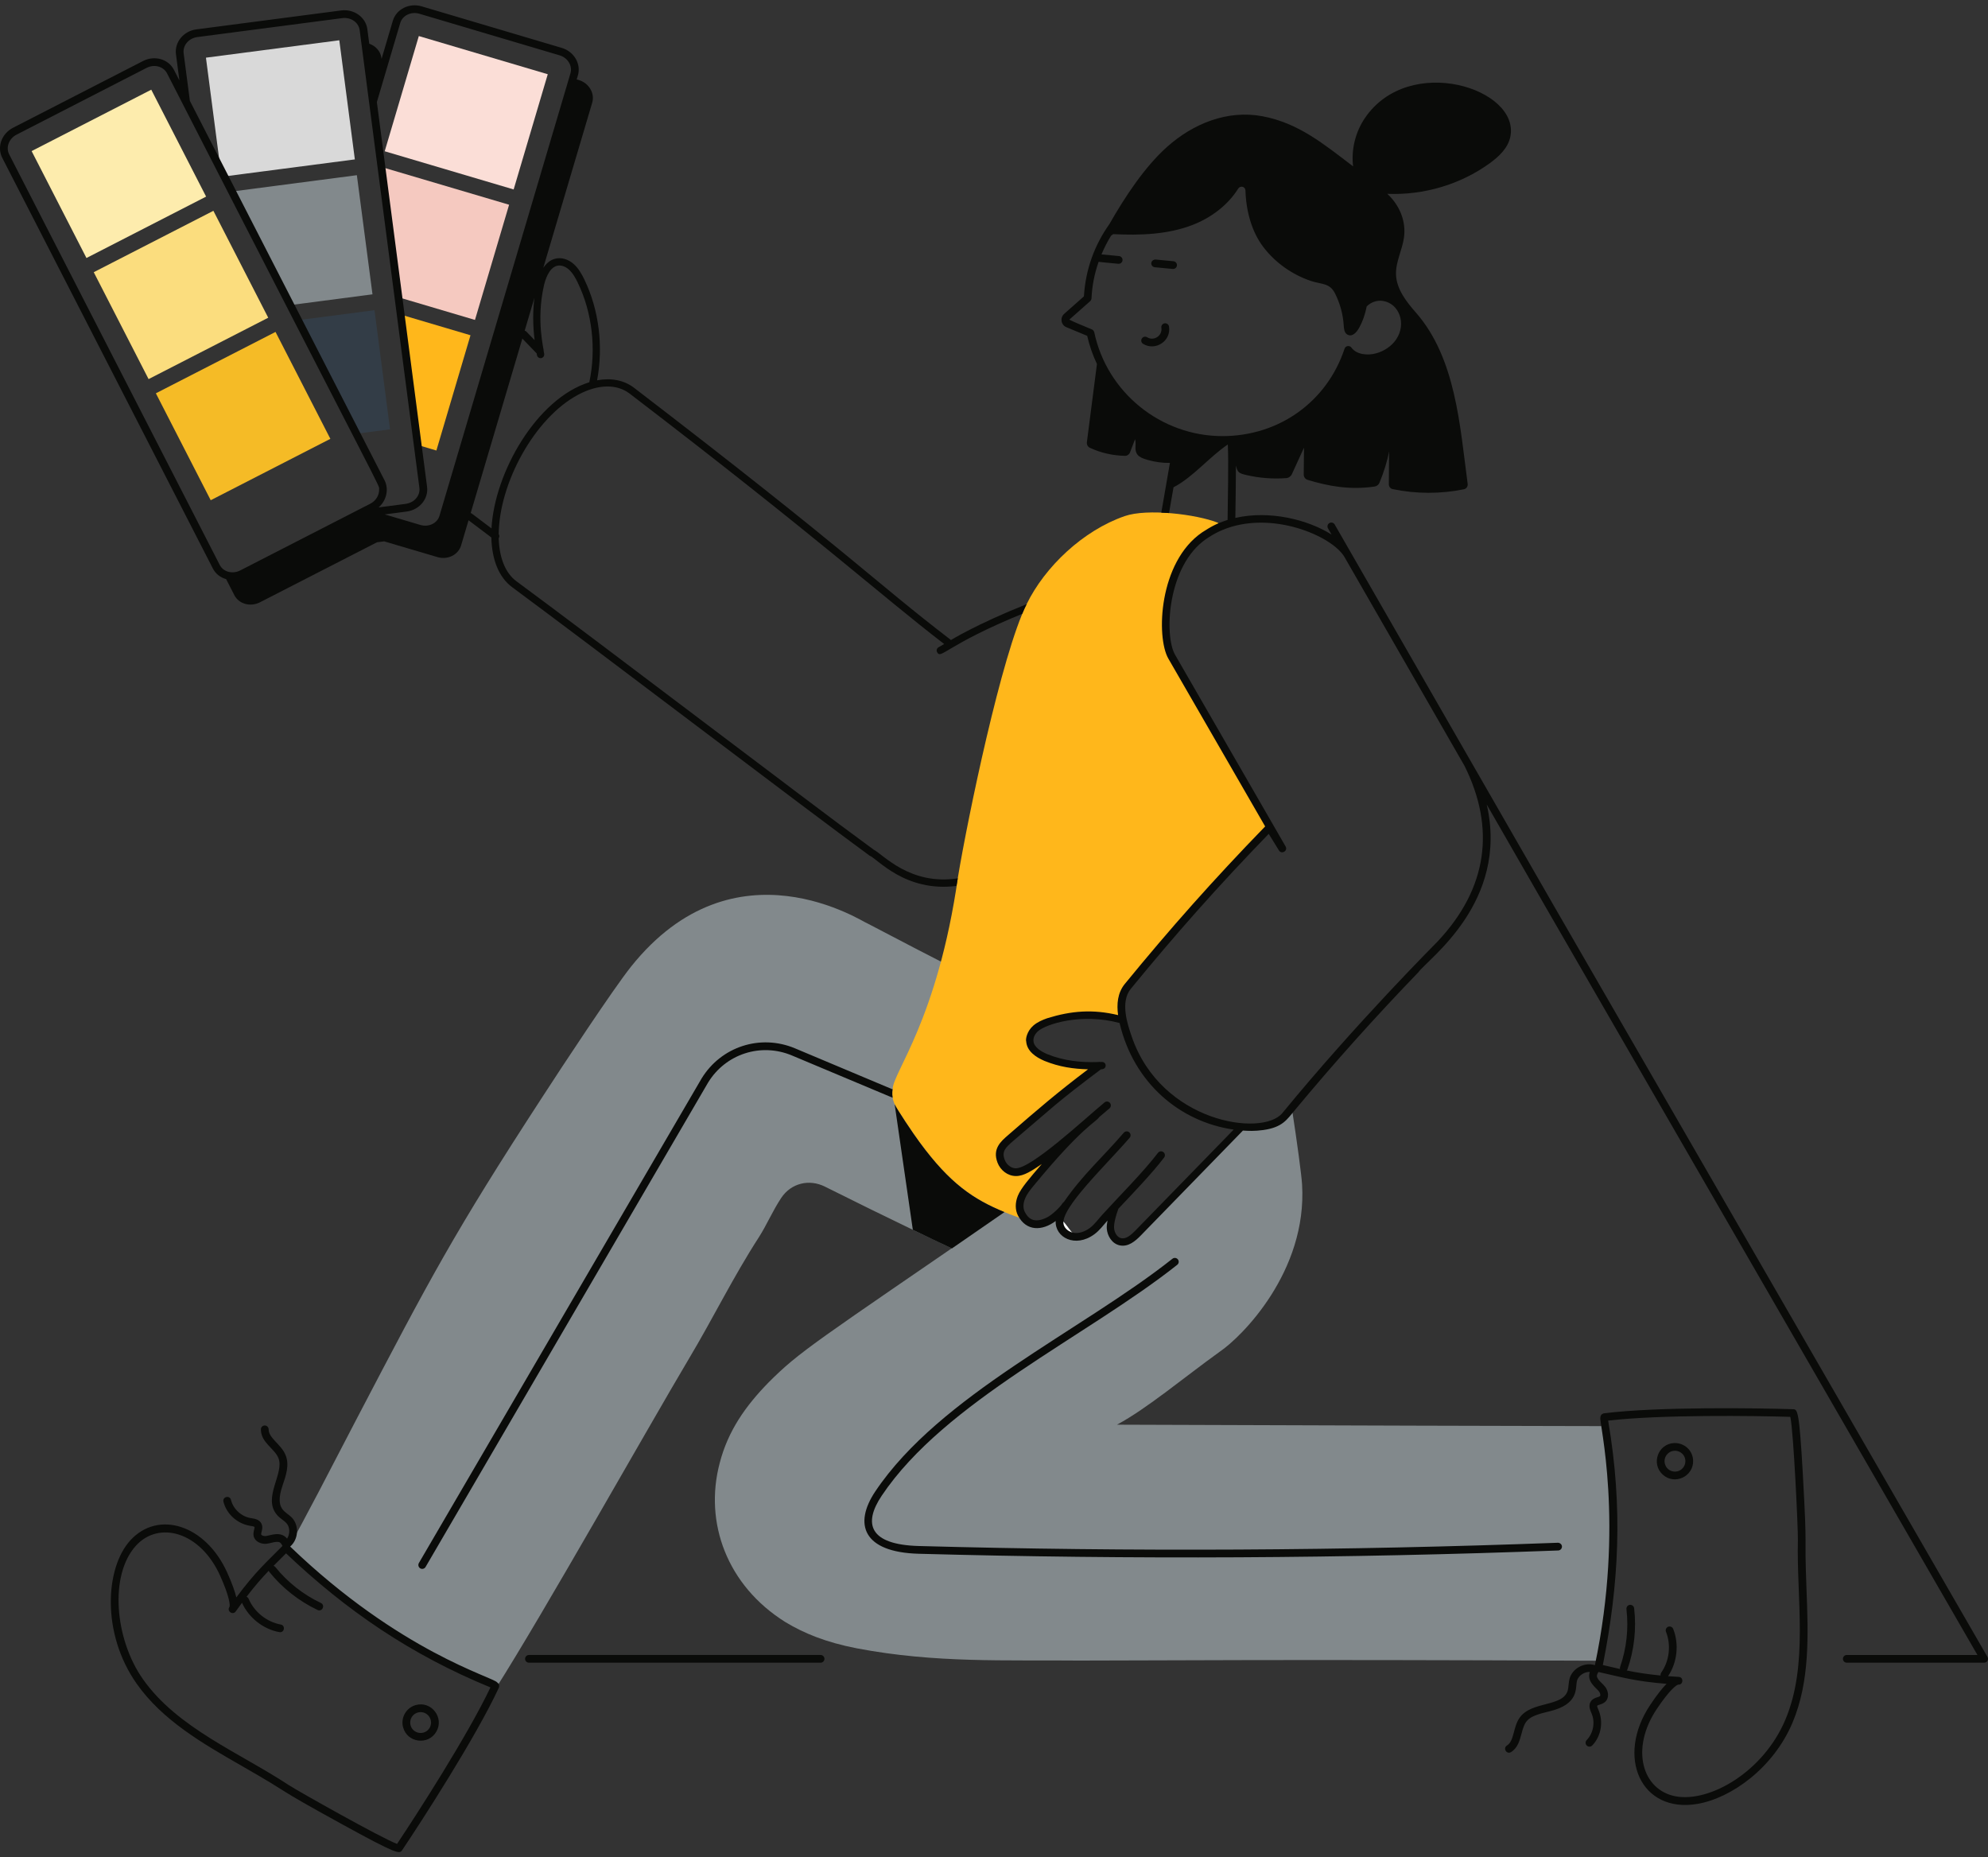
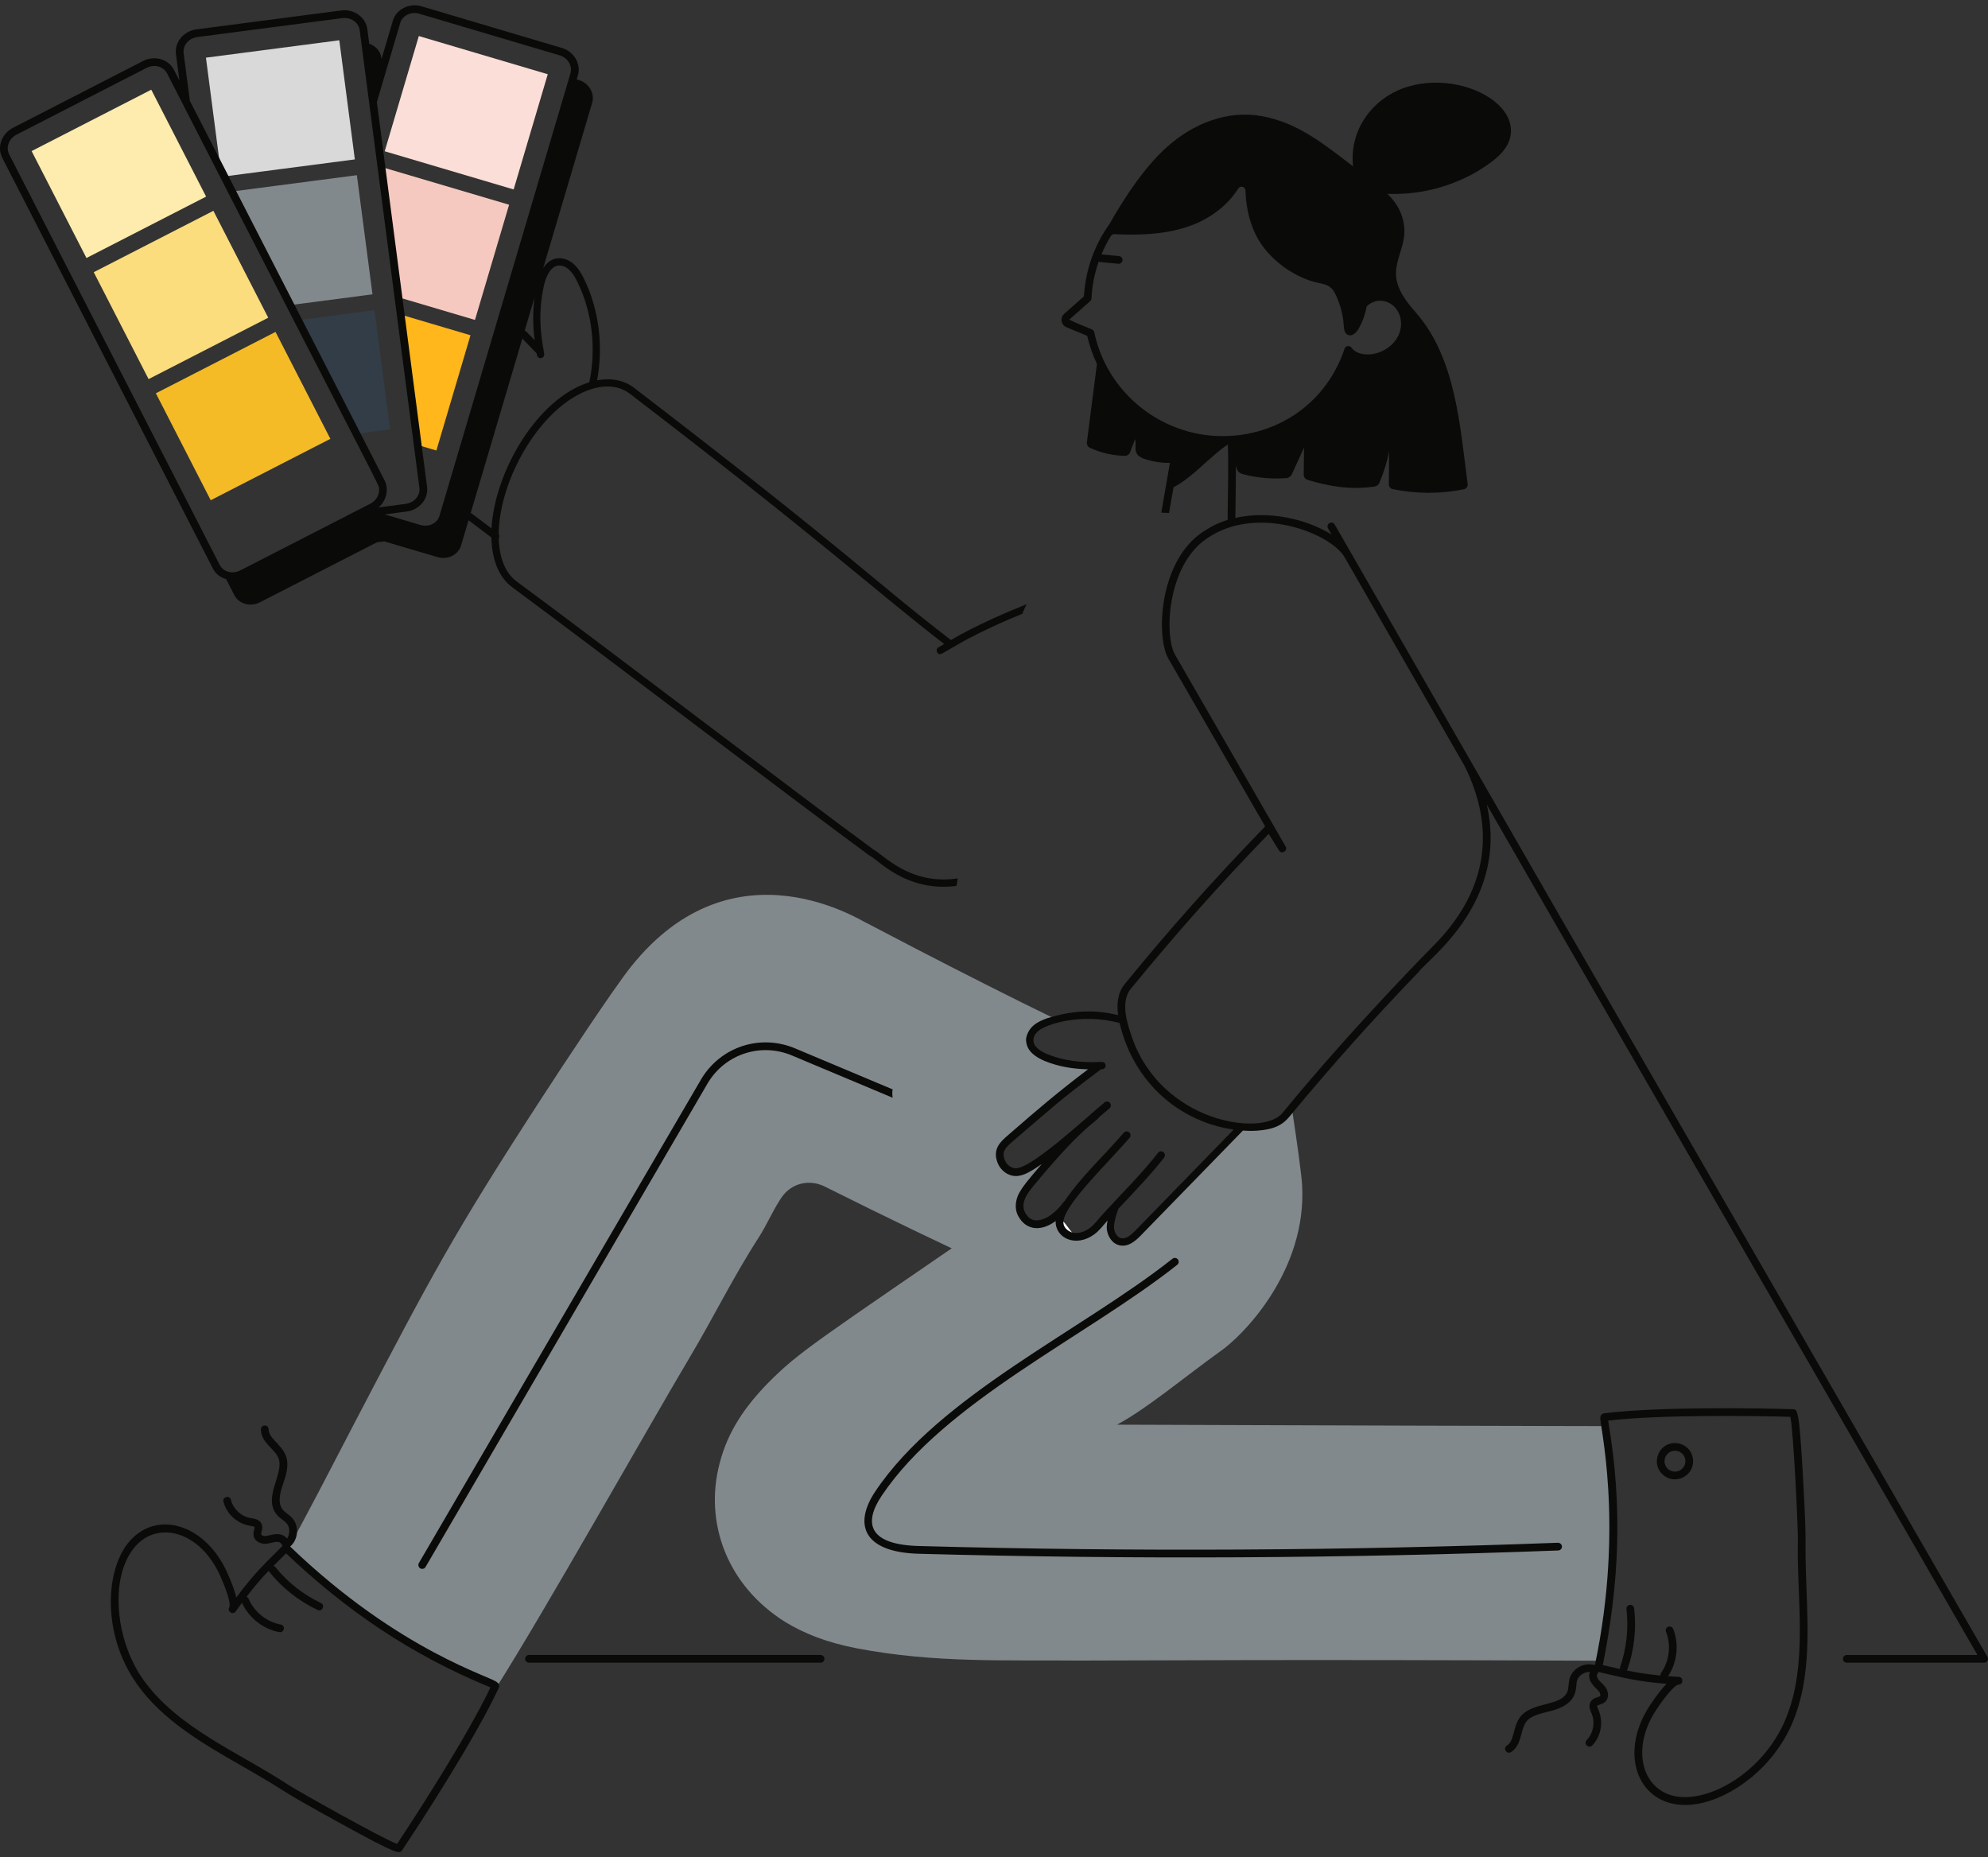
<svg xmlns="http://www.w3.org/2000/svg" width="258" height="241" viewBox="0 0 258 241" fill="none">
  <rect x="0" y="0" width="258" height="241" fill="#333333" stroke="none" />
  <path fill-rule="evenodd" clip-rule="evenodd" d="M146.05 161.041V172.123C137.041 168.366 123.012 161.959 107.059 153.983C105.03 152.968 102.672 153.508 101.377 155.459C100.257 157.157 99.499 158.96 98.505 160.519C95.108 165.771 92.593 170.984 89.42 176.29C83.989 185.427 70.599 209.245 64.353 219.076C55.328 214.849 45.218 208.987 37.137 201.397C39.777 196.759 42.659 191.057 46.233 184.22C55.884 165.768 58.824 160.123 70.436 142.277C72.944 138.404 79.562 128.362 81.881 125.452C95.395 108.523 112.155 119.782 112.6 119.84C112.702 119.893 119.186 123.278 118.774 123.063C124.457 126.006 131.388 129.53 137.106 132.299C136.603 132.43 136.081 132.57 135.549 132.73C134.686 132.982 133.933 133.705 133.662 134.557C133.491 135.11 133.943 135.823 134.275 136.294C134.616 136.766 135.138 136.997 135.67 137.218C138.049 138.252 140.398 138.352 142.948 138.252C138.385 141.147 135.544 144.028 131.484 147.388C130.992 147.789 130.158 148.421 129.907 148.994C129.456 150.017 129.958 151.423 130.962 151.895C131.976 152.377 133.13 151.754 134.114 151.232C135.078 150.721 137.427 148.432 138.451 148.16C136.854 150.078 133.16 153.371 132.427 155.78C132.417 155.81 132.407 155.84 132.407 155.86C132.207 156.593 132.307 157.065 132.688 157.738C132.819 157.969 132.979 158.169 133.17 158.32C133.702 158.51 134.235 158.681 134.757 158.842C136.205 158.842 137.803 157.115 138.672 155.96C138.145 156.725 137.707 157.33 137.568 158.169C138.451 158.722 138.943 160.147 139.886 160.519C142.032 160.271 143.32 158.236 144.735 156.613C144.384 157.195 144.384 158.049 144.263 158.722C144.143 159.384 144.213 160.408 144.745 160.82C145.087 161.09 145.578 161.161 146.05 161.041Z" fill="#82898C" />
  <path fill-rule="evenodd" clip-rule="evenodd" d="M207.652 215.502C164.675 215.318 151.79 215.476 140.01 215.482C130.665 215.384 121.404 215.84 111.208 213.896C107.137 213.11 104.296 211.918 101.932 210.493C94.354 205.756 91.359 197.586 93.399 189.862C94.475 185.672 96.761 182.445 99.743 179.392C103.822 175.313 105.607 174.298 130.362 157.286C131.757 157.856 133.54 158.467 134.759 158.842C136.207 158.842 137.804 157.118 138.674 155.96C138.138 156.74 137.71 157.336 137.57 158.169C138.454 158.722 138.946 160.147 139.889 160.519C142.035 160.271 143.323 158.236 144.738 156.613C144.386 157.195 144.386 158.049 144.266 158.722C144.146 159.384 144.216 160.408 144.748 160.82C146.444 162.167 148.689 158.714 150.922 156.603C152.127 155.419 153.362 154.304 154.496 153.11C156.634 150.841 159.023 148.733 161.021 146.273L160.971 146.193C160.961 146.193 160.951 146.193 160.941 146.183C161.925 146.283 162.919 146.273 163.873 146.143C166.195 145.817 166.664 144.912 167.647 143.753C168.36 148.371 168.912 152.518 168.982 153.702C169.665 164.996 161.142 173.489 158.291 175.406C153.651 178.744 148.894 182.758 144.959 184.873C213.392 185.115 207.642 185.022 208.415 185.084C210.614 195.304 208.104 215.502 207.652 215.502Z" fill="#82898C" />
  <path fill-rule="evenodd" clip-rule="evenodd" d="M133.173 158.32C132.23 158.009 131.296 157.667 130.362 157.286C130.399 157.261 132.35 155.904 132.41 155.86C132.209 156.593 132.31 157.065 132.691 157.738C132.822 157.969 132.983 158.169 133.173 158.32Z" fill="#82898C" />
  <path fill-rule="evenodd" clip-rule="evenodd" d="M138.671 155.96C138.145 156.725 137.707 157.329 137.567 158.169C137.467 158.099 137.356 158.049 137.236 158.009C136.703 157.838 135.539 159.093 134.997 158.922C134.917 158.892 134.836 158.872 134.756 158.841C135.118 158.841 135.469 158.751 135.8 158.591C136.844 158.089 137.938 156.934 138.671 155.96Z" fill="#FFB71B" />
  <path fill-rule="evenodd" clip-rule="evenodd" d="M140.659 160.347C140.455 160.642 140.245 160.641 139.936 160.538C139.916 160.528 139.906 160.528 139.886 160.518C140.147 160.488 140.408 160.428 140.659 160.347Z" fill="#FFB71B" />
-   <path fill-rule="evenodd" clip-rule="evenodd" d="M166.412 110.093L164.746 107.392C157.898 114.434 152.215 120.852 146.365 128.002C145.37 129.217 145.4 130.853 145.742 132.399C141.976 131.306 139.318 131.593 135.553 132.731C134.689 132.982 133.936 133.705 133.665 134.558C133.495 135.11 133.946 135.823 134.278 136.294C134.619 136.766 135.141 136.997 135.673 137.218C138.052 138.252 140.401 138.352 142.951 138.252C138.388 141.148 135.545 144.029 131.487 147.388C130.995 147.789 130.162 148.421 129.911 148.994C129.459 150.017 129.961 151.423 130.964 151.895C131.978 152.377 133.133 151.754 134.117 151.232C135.08 150.721 137.43 148.432 138.454 148.16C136.858 150.078 133.163 153.371 132.43 155.78C132.42 155.81 132.41 155.84 132.41 155.86C132.209 156.593 132.31 157.065 132.691 157.738C132.822 157.969 132.983 158.169 133.173 158.32C127.067 156.305 123.654 154.106 119.32 148.19C118.519 147.119 116.416 143.969 116.107 143.291C115.815 142.628 115.745 142.024 115.836 141.404C115.836 141.384 115.836 141.364 115.846 141.354C115.846 139.192 121.669 132.394 124.329 113.777C125.581 106.22 129.995 84.875 133.234 78.4C135.598 73.549 140.563 68.83 145.983 66.965C148.889 65.963 155.221 66.72 158.05 67.828C158.16 67.999 158.281 68.17 158.391 68.341C157.274 68.812 156.662 69.271 156.303 69.495C150.973 73.129 150.49 82.495 152.066 85.216C160.693 100.157 162.837 103.886 166.412 110.093Z" fill="#FFB71B" />
  <path fill-rule="evenodd" clip-rule="evenodd" d="M134.756 158.842C134.174 158.872 133.601 158.701 133.17 158.32C133.702 158.51 134.234 158.681 134.756 158.842Z" fill="#FFFFFE" />
  <path fill-rule="evenodd" clip-rule="evenodd" d="M139.886 160.519C139.364 160.568 138.852 160.478 138.411 160.177C137.808 159.766 137.477 158.902 137.568 158.169C138.451 158.722 138.943 160.147 139.886 160.519Z" fill="#FFFFFE" />
  <path fill-rule="evenodd" clip-rule="evenodd" d="M66.661 24.584L49.927 19.629L54.354 4.678L71.088 9.633L66.661 24.584Z" fill="#FBDED7" />
  <path fill-rule="evenodd" clip-rule="evenodd" d="M61.642 41.516L51.714 38.575L49.505 21.669L66.07 26.568L61.642 41.516Z" fill="#F5C9C0" />
  <path fill-rule="evenodd" clip-rule="evenodd" d="M61.06 43.504L56.633 58.462L54.214 57.739L52.005 40.823L61.06 43.504Z" fill="#FFB71B" />
  <path fill-rule="evenodd" clip-rule="evenodd" d="M29.106 22.894L28.614 21.93L26.727 7.484L44.034 5.225L46.052 20.685L29.106 22.894Z" fill="#D9D9D9" />
  <path fill-rule="evenodd" clip-rule="evenodd" d="M37.669 39.589L30.11 24.852L46.313 22.733L48.341 38.194L37.669 39.589Z" fill="#82898C" />
  <path fill-rule="evenodd" clip-rule="evenodd" d="M50.62 55.711L46.242 56.283L38.683 41.546L48.602 40.252L50.62 55.711Z" fill="#333D47" />
  <path fill-rule="evenodd" clip-rule="evenodd" d="M11.22 33.479L4.103 19.605L19.631 11.639L26.749 25.512L11.22 33.479Z" fill="#FDECAD" />
  <path fill-rule="evenodd" clip-rule="evenodd" d="M19.283 49.194L12.165 35.321L27.694 27.355L34.811 41.228L19.283 49.194Z" fill="#FBDD7E" />
  <path fill-rule="evenodd" clip-rule="evenodd" d="M27.346 64.911L20.228 51.037L35.757 43.071L42.874 56.945L27.346 64.911Z" fill="#F5BB26" />
  <path fill-rule="evenodd" clip-rule="evenodd" d="M106.493 214.755H68.648C68.371 214.755 68.146 214.98 68.146 215.257C68.146 215.535 68.371 215.759 68.648 215.759H106.493C106.771 215.759 106.995 215.535 106.995 215.257C106.995 214.98 106.771 214.755 106.493 214.755Z" fill="#0A0B09" />
  <path fill-rule="evenodd" clip-rule="evenodd" d="M115.846 141.354C115.846 141.334 115.856 141.314 115.856 141.303L115.826 141.324V141.354L103.166 136.033C98.679 134.156 93.58 135.802 91.04 139.968L54.357 202.832C54.227 203.073 54.307 203.375 54.538 203.515C54.755 203.651 55.087 203.591 55.231 203.334L91.893 140.48C94.172 136.756 98.749 135.27 102.785 136.967L115.846 142.448C115.755 141.934 115.824 141.376 115.846 141.354Z" fill="#0A0B09" />
-   <path fill-rule="evenodd" clip-rule="evenodd" d="M119.32 148.19C118.519 147.119 116.416 143.969 116.107 143.291L118.466 159.585C121.367 160.969 121.013 160.83 123.536 162.004C125.815 160.428 128.083 158.852 130.362 157.286C126.371 155.641 123.316 153.645 119.32 148.19Z" fill="#0A0B09" />
  <path fill-rule="evenodd" clip-rule="evenodd" d="M186.579 122.159C186.336 122.423 176.081 132.66 166.423 144.437C163.83 147.582 150.693 145.668 146.876 134.515C146.34 132.953 145.342 130.046 146.749 128.32C152.49 121.305 158.001 115.07 164.654 108.204L165.982 110.357C166.326 110.911 167.17 110.412 166.845 109.843L152.498 84.964C151.062 82.485 151.472 73.393 156.564 69.921C156.849 69.746 157.469 69.273 158.585 68.802C164.901 66.108 172.884 69.535 174.483 72.279L190.069 99.392C194.086 107.469 193.072 115.255 186.579 122.159ZM147.381 159.648C146.793 160.255 146.171 160.791 145.533 160.68C144.963 160.572 144.618 159.914 144.583 159.351C144.543 158.726 144.844 157.633 145.149 156.844C147.13 154.734 149.453 152.33 151.078 150.207C151.246 149.988 151.205 149.672 150.984 149.504C150.764 149.336 150.45 149.376 150.28 149.598C148.31 152.173 145.32 155.134 143.087 157.593C142.53 158.206 142.05 158.895 141.434 159.35C140.78 159.832 140.07 160.056 139.438 159.987C138.762 159.911 138.171 159.444 138.032 158.877C137.538 156.843 143.628 151.111 146.604 147.64C146.784 147.43 146.76 147.113 146.549 146.932C146.341 146.752 146.024 146.777 145.841 146.987C143.062 150.23 140.531 152.399 138.073 155.969C138.005 156.009 137.943 156.06 137.899 156.132C137.582 156.647 136.563 157.624 135.916 157.956C134.105 158.887 133.385 158.009 133.001 157.271C132.761 156.809 132.768 156.184 133.02 155.559C133.259 154.964 133.672 154.437 134.147 153.86C140.497 146.152 142.228 145.632 142.638 144.971C143.07 144.596 143.514 144.218 143.982 143.831C144.196 143.654 144.227 143.338 144.05 143.124C143.871 142.908 143.555 142.878 143.343 143.056C140.775 145.179 133.779 151.726 131.77 151.603C131.192 151.569 130.625 151.121 130.394 150.512C129.979 149.423 130.46 148.944 131.5 148.046C136.83 143.521 136.907 143.245 142.877 138.757C142.887 138.757 142.898 138.757 142.908 138.756C143.307 138.756 143.492 138.528 143.492 138.272C143.492 137.966 143.252 137.762 142.883 137.808C142.85 137.81 142.818 137.809 142.785 137.81C142.697 137.787 142.605 137.787 142.516 137.814C140.258 137.894 138.036 137.649 135.916 136.792C135.173 136.475 134.19 135.914 134.126 135.11C134.126 135.084 134.126 135.038 134.116 134.979C134.116 134.572 134.343 134.133 134.727 133.8C135.78 132.882 140.342 131.418 145.296 132.749C147.138 140.573 153.157 145.584 160.106 146.58C155.891 150.915 151.188 155.73 147.381 159.648ZM138.774 41.477C139.874 40.507 140.692 39.784 141.465 39.095C141.584 38.997 141.647 38.828 141.653 38.727L141.653 38.726C141.733 37.111 142.004 35.634 142.577 33.975C142.752 34.012 143.745 34.093 145.131 34.229C145.148 34.23 145.164 34.231 145.18 34.231C145.435 34.231 145.654 34.037 145.679 33.777C145.705 33.501 145.503 33.255 145.227 33.229L142.949 33.013C143.303 32.16 143.721 31.346 144.2 30.574C144.291 30.51 144.381 30.446 144.471 30.382C147.96 30.551 151.542 30.444 154.795 29.179C157.172 28.255 159.359 26.614 160.689 24.478C160.959 24.045 161.618 24.202 161.633 24.711C161.712 27.353 162.432 30.063 163.955 32.057C165.509 34.094 167.693 35.633 170.116 36.453C171.497 36.92 172.552 36.681 173.253 38.067C173.903 39.352 174.293 40.769 174.385 42.206C174.413 42.646 174.453 43.161 174.826 43.395C175.426 43.774 176.013 43.222 176.387 42.536C176.894 41.607 177.164 40.758 177.37 39.762C177.89 39.224 178.695 38.931 179.46 39.048C181.571 39.364 182.574 41.995 181.197 44.034C180.61 44.907 179.643 45.574 178.543 45.862C177.486 46.144 176.048 46.026 175.382 45.103C175.153 44.785 174.623 44.859 174.498 45.24C172.204 52.172 165.948 56.591 158.652 56.591C150.649 56.591 143.654 50.928 142.01 43.108C141.983 42.981 141.85 42.804 141.71 42.748C140.264 42.147 139.433 41.816 138.774 41.477ZM257.931 215.006L201.768 117.73C199.691 114.117 203.251 120.309 175.356 71.784L175.355 71.783L173.215 68.06C173.076 67.819 172.766 67.736 172.53 67.874C172.289 68.013 172.206 68.32 172.344 68.559L172.81 69.37C169.733 67.424 164.767 66.193 160.322 67.207C160.344 65.304 160.398 62.753 160.397 60.411C160.619 61.312 160.757 61.415 161.785 61.651C163.468 62.039 165.21 62.171 166.932 62.041C167.249 62.017 167.527 61.815 167.659 61.526L169.232 58.088L169.197 61.575C169.194 61.893 169.398 62.178 169.703 62.27C172.317 63.06 175.116 63.614 178.387 63.137C178.667 63.096 178.911 62.913 179.021 62.652C179.549 61.396 180.056 59.813 180.273 58.562L180.242 62.851C180.24 63.146 180.445 63.407 180.733 63.467C183.773 64.103 186.944 64.111 189.987 63.488C190.304 63.423 190.515 63.114 190.472 62.793C189.467 55.288 188.949 46.5 183.759 40.568C182.512 39.143 181.242 37.531 181.173 35.638C181.113 33.999 181.971 32.469 182.203 30.846C182.511 28.68 181.614 26.606 180.043 25.152C184.743 25.345 189.512 23.953 193.325 21.191C194.524 20.322 195.693 19.224 196.002 17.776C197.339 11.509 182.871 6.858 177.132 15.326C175.899 17.145 175.34 19.418 175.604 21.589C171.823 18.717 168.516 15.953 163.823 15.082C159.317 14.245 154.878 16.007 151.46 19.06C148.545 21.665 146.007 25.525 143.962 29.102C142.079 31.747 140.882 34.922 140.668 38.459C139.861 39.179 139.139 39.816 138.11 40.725C137.533 41.233 137.69 42.172 138.402 42.464C138.854 42.649 140.991 43.535 141.095 43.579C141.386 44.859 141.815 46.08 142.359 47.234L141.053 57.395C141.021 57.691 141.176 57.984 141.447 58.109C142.878 58.774 144.404 59.114 145.988 59.152C146.281 59.159 146.548 58.971 146.654 58.697L147.306 56.99C147.416 57.358 147.36 57.751 147.36 58.135C147.36 59.197 148.129 59.449 149.008 59.697C149.926 59.957 150.878 60.084 151.83 60.068L150.711 66.523C151.043 66.533 151.384 66.553 151.715 66.573L152.3 63.227C154.778 61.971 157.002 59.241 159.344 57.681C159.459 60.057 159.341 64.849 159.315 67.471C157.817 67.941 157.099 68.391 156.017 69.08C150.372 72.928 150.015 82.683 151.629 85.467L164.19 107.24C157.45 114.186 151.869 120.477 145.971 127.685C145.022 128.849 144.912 130.331 145.104 131.724C141.816 130.934 139.017 131.166 135.902 132.132C135.282 132.353 134.634 132.622 134.104 133.085C133.26 133.816 133.082 134.862 133.179 135.146C133.275 136.4 134.391 137.173 135.552 137.668C137.522 138.465 139.301 138.702 141.205 138.759C137.253 141.741 134.689 143.94 130.844 147.286C129.873 148.124 128.772 149.075 129.455 150.869C129.831 151.856 130.774 152.609 131.854 152.609C132.908 152.609 133.933 151.901 135.201 151.053C133.626 152.877 132.494 154.178 132.089 155.183C131.727 156.082 131.736 157.012 132.111 157.734C133.183 159.796 135.242 159.761 137.005 158.444C136.898 160.553 139.53 162 142.031 160.157C142.698 159.664 143.142 159.051 143.73 158.383C143.663 158.753 143.618 159.111 143.636 159.41C143.696 160.355 144.307 161.414 145.358 161.612C146.429 161.815 147.327 161.068 148.062 160.31C152.414 155.832 157.242 150.89 161.305 146.707C162.038 146.755 162.81 146.794 163.938 146.639C166.474 146.286 167.024 145.257 168.03 144.074C173.082 137.984 178.467 131.977 184.074 126.164C185.31 124.425 195.849 117.092 192.948 104.4L200.898 118.231L256.628 214.756H239.675C239.397 214.756 239.173 214.98 239.173 215.257C239.173 215.535 239.397 215.759 239.675 215.759H257.497C257.883 215.759 258.125 215.339 257.931 215.006Z" fill="#0A0B09" />
-   <path fill-rule="evenodd" clip-rule="evenodd" d="M149.866 34.678L152.196 34.9C152.212 34.901 152.227 34.902 152.244 34.902C152.5 34.902 152.717 34.706 152.743 34.447C152.768 34.171 152.567 33.926 152.29 33.9L149.96 33.678C149.707 33.671 149.438 33.854 149.413 34.131C149.387 34.406 149.589 34.652 149.866 34.678Z" fill="#0A0B09" />
-   <path fill-rule="evenodd" clip-rule="evenodd" d="M148.351 44.622C149.935 45.589 152.011 44.265 151.714 42.373C151.67 42.1 151.406 41.911 151.139 41.956C150.866 41.999 150.679 42.256 150.722 42.53C150.883 43.55 149.76 44.308 148.873 43.765C148.637 43.621 148.328 43.694 148.183 43.933C148.039 44.169 148.114 44.478 148.351 44.622Z" fill="#0A0B09" />
  <path fill-rule="evenodd" clip-rule="evenodd" d="M202.709 200.676C202.698 200.4 202.457 200.202 202.188 200.193C174.664 201.228 146.759 201.373 119.241 200.617C112.812 200.44 111.989 197.727 114.428 194.089C122.633 181.849 141.04 173.428 152.78 164.127C152.998 163.955 153.034 163.64 152.862 163.422C152.688 163.205 152.374 163.168 152.157 163.341C140.368 172.676 121.965 181.041 113.595 193.531C110.752 197.772 111.992 201.42 119.213 201.622C146.764 202.376 174.667 202.234 202.225 201.197C202.502 201.186 202.718 200.953 202.709 200.676Z" fill="#0A0B09" />
  <path fill-rule="evenodd" clip-rule="evenodd" d="M231.697 223.169C228.821 229.969 221.858 233.903 217.49 233.103C213.122 232.308 211.556 226.946 215.007 221.779C216.728 219.202 217.614 218.611 217.807 218.602C218.465 218.654 218.532 217.637 217.863 217.6C217.616 217.584 217.25 217.565 216.482 217.507C217.666 215.74 217.932 213.352 217.144 211.375C217.042 211.118 216.751 210.995 216.491 211.094C216.235 211.198 216.109 211.49 216.211 211.748C216.893 213.457 216.65 215.536 215.593 217.042C215.512 217.156 215.486 217.293 215.51 217.421C213.704 217.249 212.346 217.024 211.108 216.765C211.139 216.724 211.183 216.694 211.201 216.643C212.086 214.105 212.389 211.355 212.076 208.692C212.042 208.417 211.795 208.229 211.518 208.252C211.243 208.284 211.046 208.534 211.078 208.81C211.374 211.323 211.089 213.917 210.253 216.311C210.222 216.401 210.226 216.49 210.244 216.577C209.215 216.344 208.873 216.257 208.015 216.062C210.09 205.607 210.65 195.723 208.703 184.345C215.517 183.551 227.721 183.715 232.347 183.858C232.777 185.879 233.359 198.533 233.327 199.808C233.143 207.505 234.724 216.011 231.697 223.169ZM233.964 191.191C233.497 182.893 233.264 182.885 232.698 182.865C228.227 182.716 215.104 182.521 208.16 183.399C208.141 183.402 207.712 183.463 207.691 183.953C207.495 184.474 210.858 197.669 206.984 216.076C205.584 215.647 204.061 216.518 203.695 217.829C203.561 218.307 203.57 219.011 203.456 219.381C202.801 221.54 198.754 220.705 197.215 222.899C196.337 224.149 196.541 225.902 195.569 226.505C195.01 226.855 195.532 227.706 196.101 227.358C196.969 226.817 197.228 225.844 197.456 224.984C197.908 223.289 198.145 222.766 200.874 222.121L201.079 222.073C205.03 221.127 204.41 218.993 204.661 218.099C204.87 217.358 205.717 216.914 206.324 216.96C205.891 218.216 207.168 219.022 207.53 219.511C207.681 219.714 207.736 220.004 207.641 220.096C207.466 220.265 206.78 220.262 206.44 220.806C206.113 221.329 206.359 221.9 206.555 222.351C207.044 223.492 206.782 224.91 205.918 225.8C205.725 225.999 205.73 226.317 205.928 226.51C206.127 226.704 206.445 226.698 206.638 226.5C207.777 225.326 208.122 223.458 207.444 221.879C207.189 221.285 207.224 221.324 207.613 221.197C207.836 221.126 208.114 221.036 208.339 220.818C208.872 220.302 208.736 219.452 208.337 218.913C208.087 218.576 207.61 218.194 207.426 217.925C207.191 217.586 207.167 217.393 207.448 216.964C210.37 217.614 212.159 218.176 216.284 218.5C215.754 219.034 215.067 219.881 214.172 221.222C209.654 227.983 212.957 235.326 220.276 234.083H220.275C224.694 233.336 230.147 229.411 232.622 223.559C234.903 218.164 234.671 212.122 234.447 206.279C234.121 197.706 234.598 202.473 233.964 191.191Z" fill="#0A0B09" />
  <path fill-rule="evenodd" clip-rule="evenodd" d="M217.43 190.962H217.429C216.174 190.992 215.594 189.543 216.381 188.693C217.196 187.812 218.68 188.35 218.727 189.556C218.756 190.302 218.175 190.933 217.43 190.962ZM217.281 187.255C215.177 187.341 214.247 189.93 215.776 191.342C217.317 192.763 219.812 191.601 219.731 189.516C219.678 188.217 218.619 187.224 217.281 187.255Z" fill="#0A0B09" />
  <path fill-rule="evenodd" clip-rule="evenodd" d="M2.159 17.467L19.034 8.804C20.032 8.297 21.221 8.62 21.681 9.521C50.749 66.308 49.174 62.772 49.2 63.51C49.226 64.243 48.796 64.985 48.052 65.365C38.043 70.499 41.042 68.96 31.169 74.026C30.179 74.528 28.984 74.224 28.519 73.312L1.193 20.034C0.736 19.145 1.133 17.994 2.159 17.467ZM24.644 13.091L23.831 6.899C23.704 5.892 24.501 4.954 25.607 4.81L44.42 2.351C45.542 2.208 46.544 2.908 46.678 3.915L54.428 63.296C54.488 63.748 54.361 64.206 54.07 64.585C53.411 65.447 52.408 65.386 52.201 65.443L49.129 65.845C50.16 64.966 50.491 63.486 49.912 62.338C49.807 62.132 26.317 16.353 24.644 13.091ZM51.944 2.979C52.234 2.004 53.35 1.469 54.422 1.782L72.605 7.174C73.669 7.482 74.327 8.532 74.031 9.52L57.035 66.932C56.744 67.909 55.63 68.438 54.556 68.12L49.931 66.753L52.783 66.379C54.421 66.165 55.633 64.745 55.424 63.166L48.909 13.246L51.944 2.979ZM69.382 44.138L68.318 43.035C68.254 42.969 68.176 42.933 68.093 42.91L69.356 38.647C69.137 40.386 69.146 42.222 69.382 44.138ZM72.266 34.495C72.76 34.364 73.341 34.542 73.825 34.973C74.335 35.428 74.695 36.088 74.978 36.673C76.859 40.559 77.397 45.256 76.483 49.6C69.627 51.736 64.174 61.342 63.785 68.569C61.083 66.55 61.257 66.626 61.085 66.575L67.79 43.934L69.649 45.862C69.663 45.94 69.674 46.017 69.689 46.096C69.741 46.352 69.993 46.516 70.247 46.469C70.504 46.418 70.67 46.168 70.621 45.911C70.601 45.815 70.588 45.72 70.57 45.624C70.597 45.316 69.563 41.636 70.579 37.103C70.771 36.251 71.245 34.779 72.266 34.495ZM29.346 75.148L30.411 77.225C31.003 78.379 32.489 78.791 33.734 78.158L48.923 70.369L49.856 70.248L56.753 72.286C58.099 72.688 59.484 72.005 59.845 70.76L60.807 67.512L63.766 69.743C63.831 72.585 64.724 74.914 66.474 76.201C77.331 84.226 104.465 104.903 112.844 111.026C113.844 111.4 117.454 115.81 124.128 114.962C124.189 114.63 124.238 114.309 124.298 113.978C118.117 114.919 114.655 110.918 113.396 110.263C110.535 108.165 107.453 105.877 103.97 103.236C78.16 83.736 72.437 79.424 67.036 75.438C65.558 74.353 64.796 72.334 64.721 69.84C64.832 69.676 64.827 69.47 64.721 69.313C64.776 62.722 69.358 54.229 75.047 51.214C77.608 49.849 80.037 49.798 81.713 51.073C106.543 70.079 114.092 77.077 122.532 83.57L121.789 84.001C121.568 84.132 121.488 84.423 121.628 84.644C122.134 85.592 122.782 83.696 132.661 79.654C132.88 79.129 133.051 78.764 133.234 78.4C126.691 81.011 123.506 83.007 123.405 83.057C123.385 83.038 123.365 83.018 123.345 82.997C113.243 75.25 110.537 71.992 82.286 50.32C80.978 49.325 79.309 49.011 77.491 49.349C78.32 44.928 77.739 40.199 75.832 36.26C75.508 35.59 75.09 34.83 74.456 34.265C73.73 33.617 72.82 33.362 72.016 33.58C71.359 33.763 70.873 34.212 70.505 34.764L76.852 13.337C77.223 12.102 76.43 10.767 75.085 10.375L74.843 10.305L74.993 9.807L74.994 9.806C75.454 8.267 74.466 6.668 72.888 6.21L54.705 0.818C53.103 0.353 51.43 1.19 50.982 2.694L49.519 7.642L49.505 7.534C49.388 6.649 48.754 5.957 47.92 5.673L47.674 3.785C47.467 2.228 45.94 1.145 44.291 1.354L25.477 3.814C23.825 4.03 22.639 5.47 22.835 7.027L23.284 10.443L22.576 9.062C21.861 7.67 20.071 7.15 18.577 7.911L1.701 16.574C0.185 17.351 -0.414 19.103 0.299 20.493L27.625 73.769C27.963 74.429 28.537 74.917 29.346 75.148Z" fill="#0A0B09" />
  <path fill-rule="evenodd" clip-rule="evenodd" d="M51.529 239.272C49.583 238.565 38.548 232.349 37.485 231.648C31.1 227.438 23.007 224.243 18.541 217.883C14.894 212.689 14.16 204.406 17.647 200.569C20.615 197.314 25.987 198.744 28.567 204.466C29.84 207.294 29.871 208.357 29.776 208.525C29.395 209.066 30.212 209.648 30.596 209.104V209.104C30.88 208.702 31.147 208.334 31.407 207.982C32.277 209.923 34.162 211.414 36.256 211.793C36.927 211.902 37.075 210.922 36.434 210.805C34.623 210.477 32.989 209.17 32.273 207.475C32.218 207.345 32.115 207.252 31.994 207.205C33.093 205.77 34.001 204.74 34.873 203.831C34.891 203.876 34.909 203.921 34.941 203.962C36.621 206.057 38.791 207.77 41.217 208.918C41.822 209.2 42.244 208.293 41.647 208.01C39.358 206.927 37.31 205.31 35.723 203.334C35.664 203.26 35.586 203.216 35.503 203.186C36.23 202.451 36.515 202.179 37.121 201.568C44.935 208.984 53.282 214.71 63.649 218.965C60.713 225.157 54.105 235.421 51.529 239.272ZM37.656 200.687C38.759 199.73 38.83 197.974 37.912 196.969C37.125 196.106 35.599 195.963 36.652 192.821C37.104 191.483 37.603 190.102 37.049 188.785C36.466 187.405 34.861 186.617 34.863 185.48C34.863 185.202 34.638 184.976 34.362 184.976H34.361C34.084 184.976 33.859 185.201 33.859 185.477C33.857 187.192 35.603 187.942 36.123 189.176C36.965 191.17 34.009 194.358 35.967 196.602C36.367 197.062 36.853 197.297 37.17 197.645C37.663 198.184 37.64 199.086 37.256 199.658C36.404 198.607 35.025 199.285 34.452 199.329C34.21 199.341 33.926 199.243 33.898 199.112C33.846 198.865 34.215 198.299 33.933 197.719C33.663 197.161 33.045 197.069 32.562 196.996C31.336 196.807 30.272 195.832 29.974 194.627C29.811 193.978 28.842 194.228 29 194.869C29.392 196.456 30.793 197.738 32.488 198C33.139 198.098 33.077 198.115 32.979 198.504C32.922 198.731 32.851 199.015 32.916 199.321C33.071 200.048 33.867 200.377 34.531 200.329C34.947 200.297 35.528 200.095 35.853 200.081C36.256 200.053 36.44 200.143 36.657 200.609C34.581 202.717 33.126 203.972 30.671 207.287C30.498 206.555 30.144 205.524 29.482 204.055C26.695 197.87 20.536 195.907 16.905 199.893C13.645 203.479 13.166 211.973 17.719 218.459C21.085 223.254 26.332 226.261 31.407 229.169C38.755 233.378 34.638 231.362 44.455 236.755C51.562 240.662 51.852 240.59 52.184 240.096C54.682 236.382 61.806 225.354 64.738 219.007C64.746 218.989 64.924 218.591 64.517 218.314C63.994 217.612 51.929 214.398 37.656 200.687Z" fill="#0A0B09" />
-   <path fill-rule="evenodd" clip-rule="evenodd" d="M53.413 222.856H53.414C53.664 222.415 54.125 222.173 54.59 222.173C55.612 222.173 56.282 223.29 55.763 224.197C55.167 225.242 53.598 225.038 53.282 223.883C53.188 223.535 53.234 223.17 53.413 222.856ZM56.636 224.695C57.67 222.884 55.986 220.699 53.967 221.253C53.361 221.419 52.854 221.811 52.543 222.358H52.541C52.23 222.905 52.148 223.54 52.314 224.147C52.866 226.173 55.599 226.511 56.636 224.695Z" fill="#0A0B09" />
</svg>